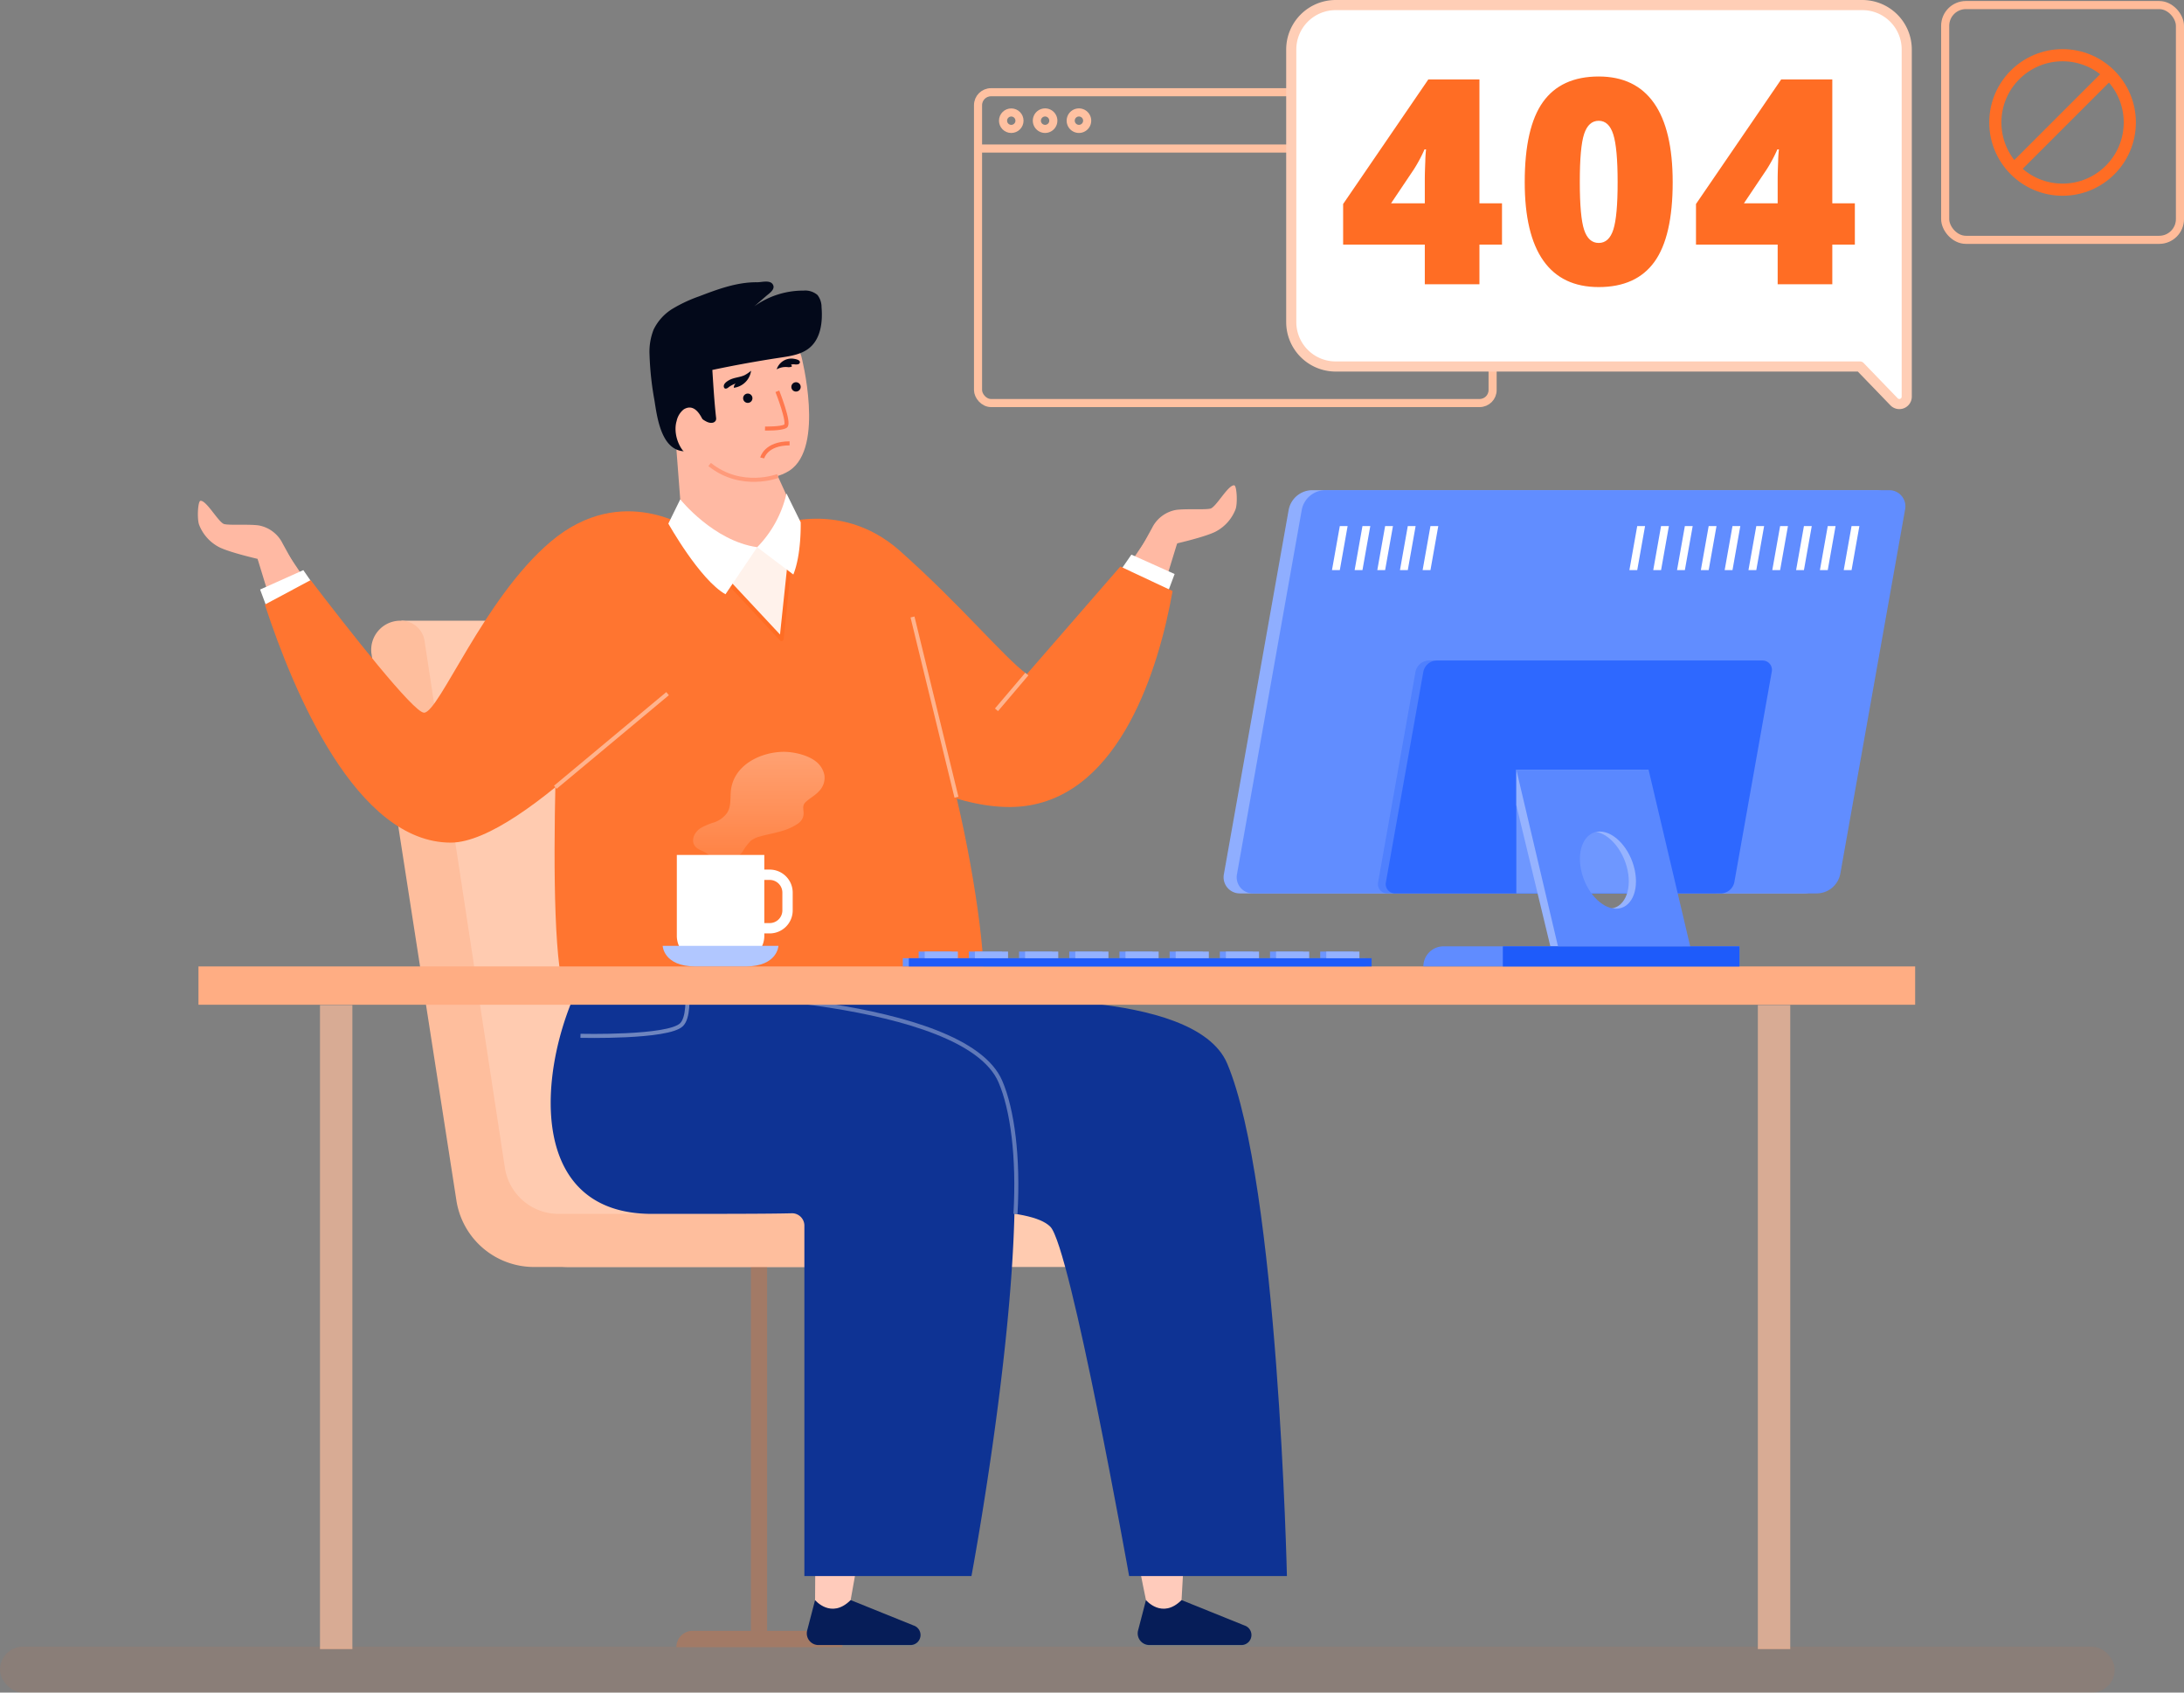
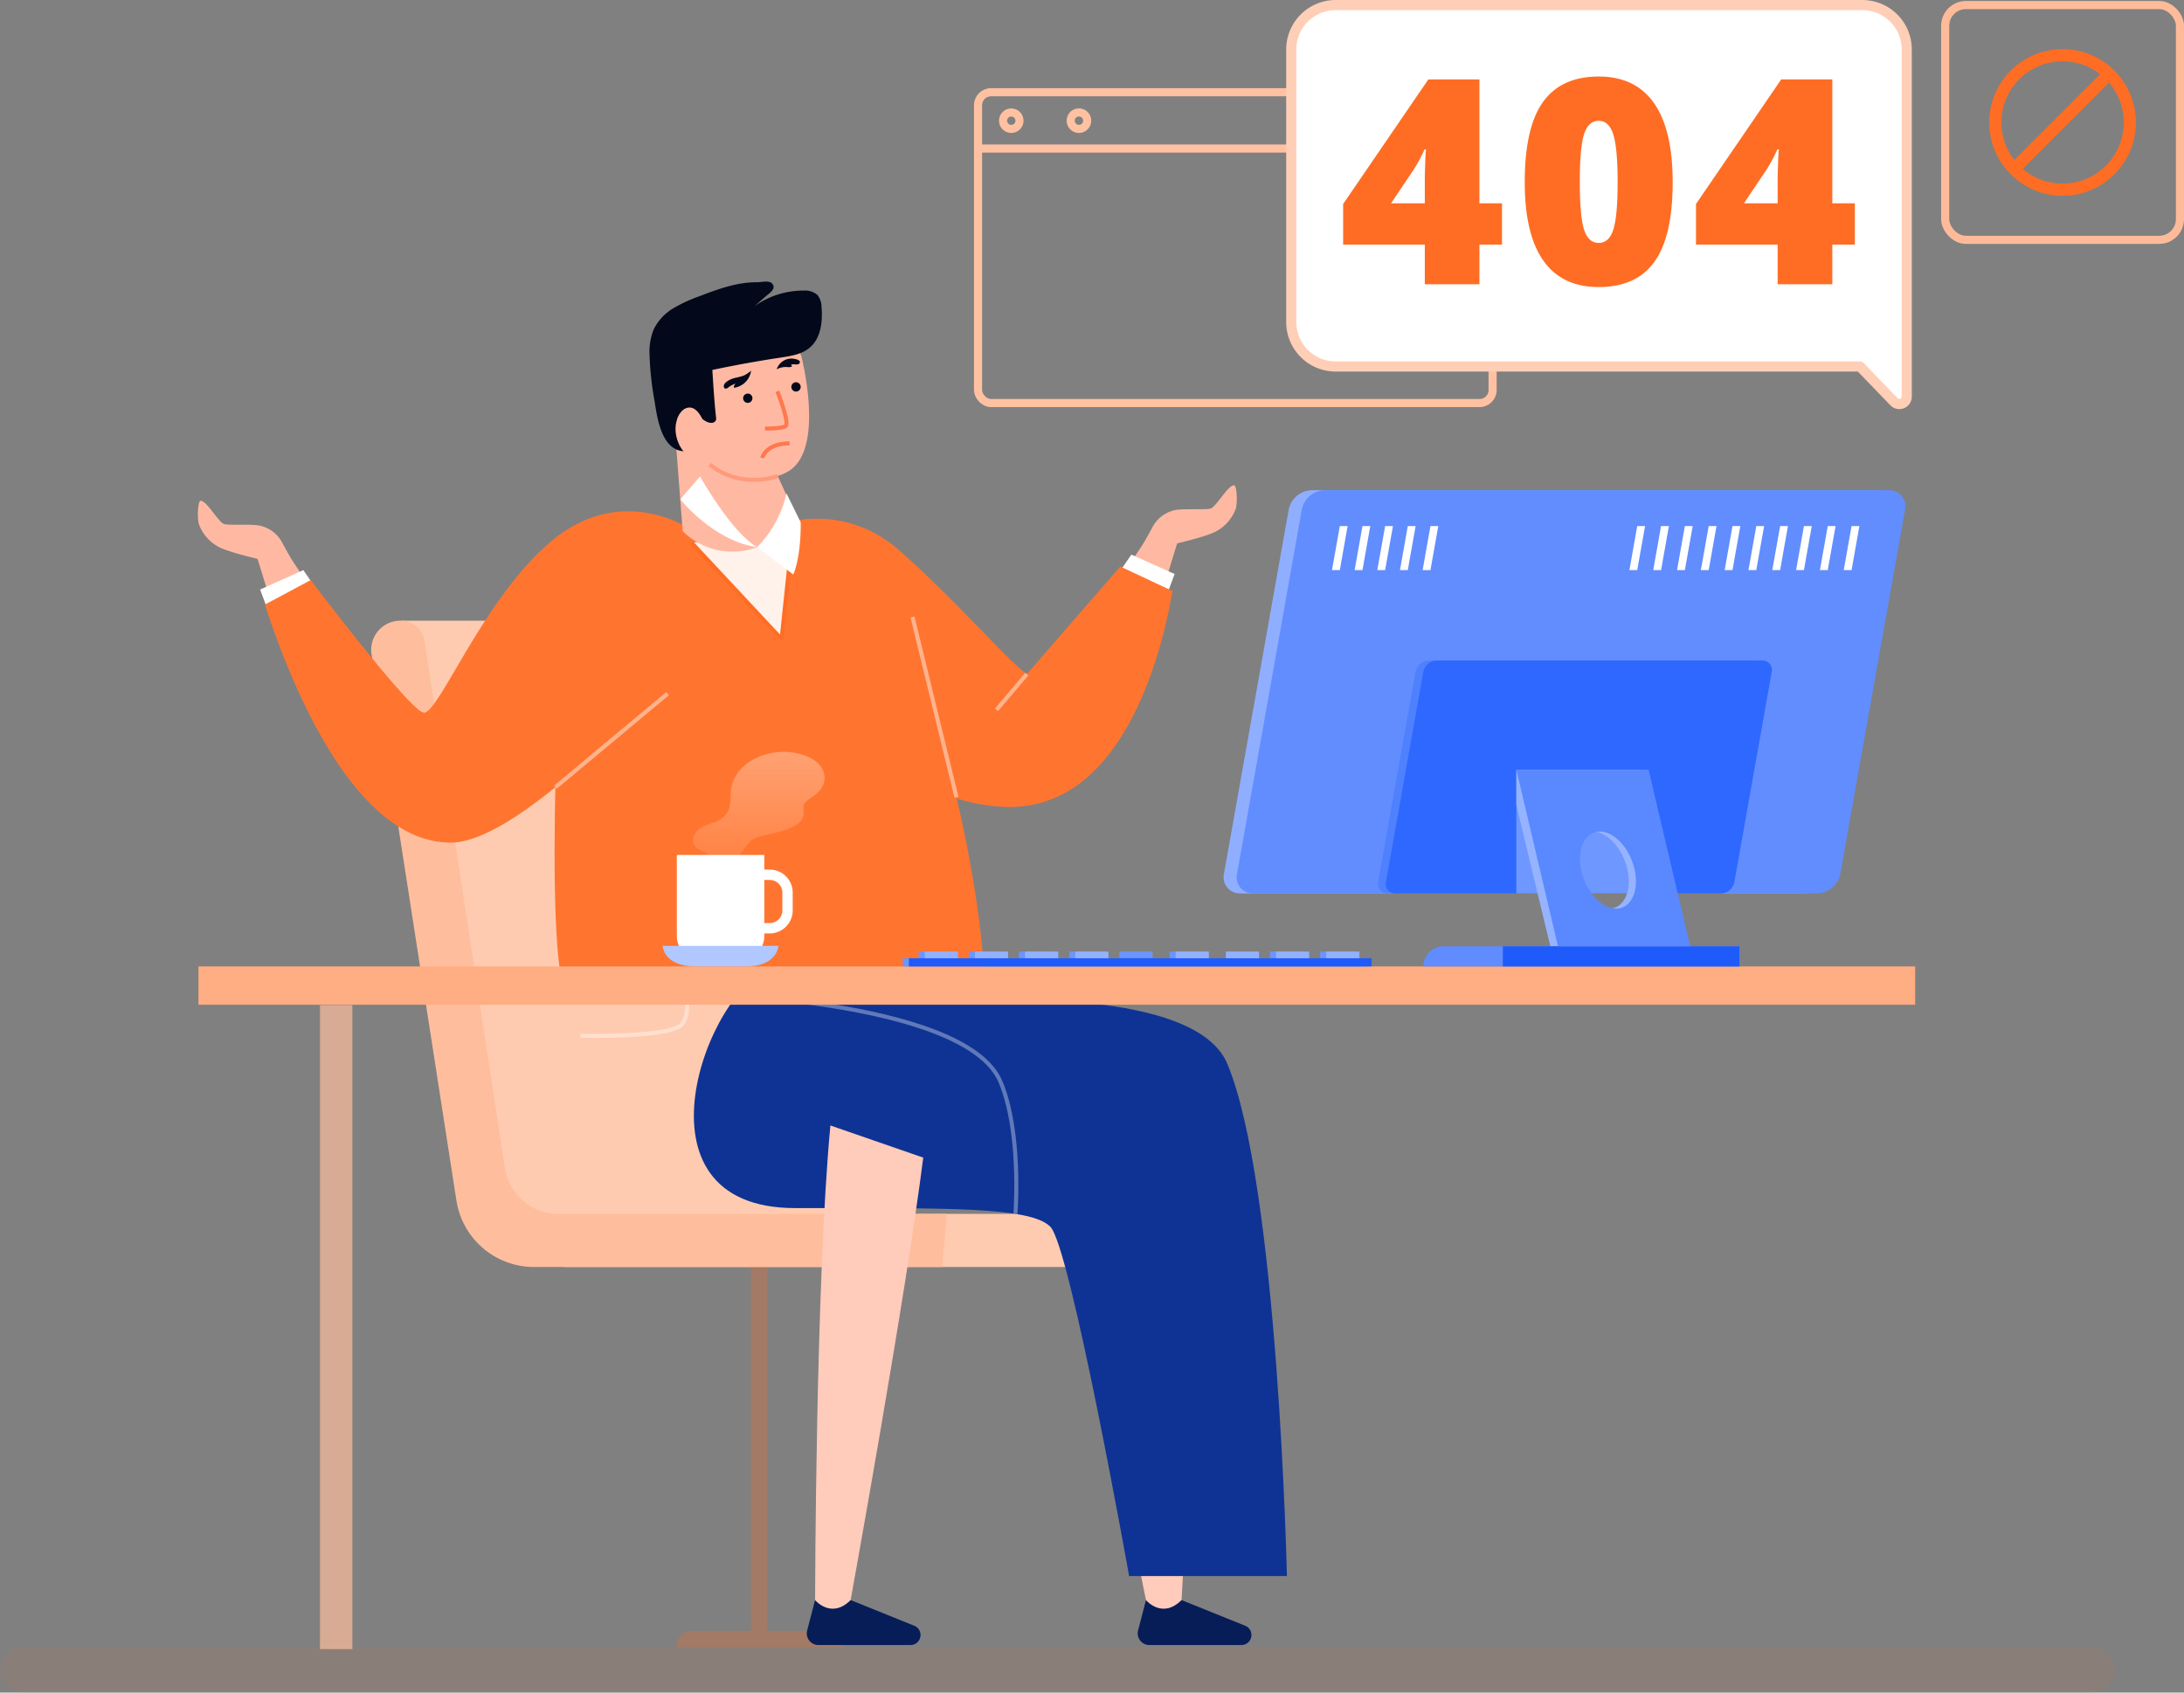
<svg xmlns="http://www.w3.org/2000/svg" width="539.214" height="417.9" viewBox="0 0 539.214 417.9">
  <rect x="0" y="0" width="539.214" height="417.9" fill="#808080" stroke="none" />
  <defs>
    <linearGradient id="linear-gradient" x1="0.5" y1="1" x2="0.5" gradientUnits="objectBoundingBox">
      <stop offset="0" stop-color="#fff" stop-opacity="0.102" />
      <stop offset="1" stop-color="#fff" stop-opacity="0.4" />
    </linearGradient>
  </defs>
  <g id="Contact" transform="translate(-691 -193.844)">
    <path id="Rectangle_27301" data-name="Rectangle 27301" d="M4,0H37a4,4,0,0,1,4,4V4a0,0,0,0,1,0,0H0A0,0,0,0,1,0,4V4A4,4,0,0,1,4,0Z" transform="translate(858 596.5)" fill="#ff6d24" opacity="0.27" />
    <path id="Path_122728" data-name="Path 122728" d="M306.7,430.759l-1.951,7.5a2.876,2.876,0,0,0,2.784,3.6h22.729a2.474,2.474,0,0,0,2.475-2.474h0a2.474,2.474,0,0,0-1.723-2.358l-15.535-6.269" transform="translate(585.536 158.141)" fill="#061d58" />
    <g id="Group_74318" data-name="Group 74318" transform="translate(29.5 -110.604)">
      <g id="Group_74314" data-name="Group 74314" transform="translate(661.5 307.698)">
        <rect id="Rectangle_27300" data-name="Rectangle 27300" width="522.106" height="11.35" rx="5.675" transform="translate(0 403.3)" fill="#ff6d24" opacity="0.08" />
        <g id="Group_74247" data-name="Group 74247" transform="translate(35.863 0)">
          <g id="Group_74206" data-name="Group 74206" transform="translate(205.605 -2)">
            <g id="Group_74185" data-name="Group 74185" transform="translate(0 21.52)">
              <rect id="Rectangle_27268" data-name="Rectangle 27268" width="127.046" height="76.74" rx="3.206" fill="none" stroke="#ffc1a1" stroke-miterlimit="10" stroke-width="2" />
              <line id="Line_1683" data-name="Line 1683" x2="127.046" transform="translate(0 13.905)" fill="none" stroke="#ffc1a1" stroke-miterlimit="10" stroke-width="2" />
              <circle id="Ellipse_6365" data-name="Ellipse 6365" cx="2.031" cy="2.031" r="2.031" transform="translate(6.174 4.999)" fill="none" stroke="#ffc1a1" stroke-miterlimit="10" stroke-width="2" />
-               <path id="Path_122480" data-name="Path 122480" d="M267.105,84.4a2.031,2.031,0,1,1-2.031-2.031A2.031,2.031,0,0,1,267.105,84.4Z" transform="translate(-248.515 -77.376)" fill="none" stroke="#ffc1a1" stroke-miterlimit="10" stroke-width="2" />
              <path id="Path_122481" data-name="Path 122481" d="M275.243,84.4a2.031,2.031,0,1,1-2.031-2.031A2.031,2.031,0,0,1,275.243,84.4Z" transform="translate(-248.298 -77.376)" fill="none" stroke="#ffc1a1" stroke-miterlimit="10" stroke-width="2" />
            </g>
            <g id="Group_74189" data-name="Group 74189" transform="translate(238.782)">
              <g id="Group_74188" data-name="Group 74188">
                <g id="Group_74186" data-name="Group 74186">
                  <rect id="Rectangle_27269" data-name="Rectangle 27269" width="57.964" height="57.964" rx="5.12" fill="none" stroke="#fb9" stroke-linejoin="round" stroke-width="2" />
                </g>
                <g id="Group_74187" data-name="Group 74187" transform="translate(12.381 12.381)">
                  <circle id="Ellipse_6366" data-name="Ellipse 6366" cx="16.601" cy="16.601" r="16.601" fill="none" stroke="#ff6d24" stroke-miterlimit="10" stroke-width="3" />
                  <line id="Line_1684" data-name="Line 1684" x1="23.439" y2="23.439" transform="translate(4.371 4.881)" fill="none" stroke="#ff6d24" stroke-miterlimit="10" stroke-width="3" />
                </g>
              </g>
            </g>
            <path id="Path_122482" data-name="Path 122482" d="M484.1,153.629l-8.411-8.716H346.242a10.967,10.967,0,0,1-10.967-10.967v-67.3a10.967,10.967,0,0,1,10.967-10.967H476.268a10.967,10.967,0,0,1,10.967,10.967v85.718A1.824,1.824,0,0,1,484.1,153.629Z" transform="translate(-257.942 -55.677)" fill="#fff" stroke="#ffceb6" stroke-linejoin="round" stroke-width="2.5" />
            <g id="Group_74191" data-name="Group 74191" transform="translate(90.142 17.642)">
              <g id="Group_74190" data-name="Group 74190">
                <path id="Path_122483" data-name="Path 122483" d="M386.975,114.349h-5.568v9.788h-13.49v-9.788H347.752V104.317l21.029-30.749h12.625v30.577h5.568Zm-19.058-10.2v-5.88q0-1.66.121-4.479a28.929,28.929,0,0,1,.19-2.958h-.38a36.5,36.5,0,0,1-2.664,4.981l-5.6,8.336Z" transform="translate(-347.752 -72.842)" fill="#ff6d24" />
                <path id="Path_122484" data-name="Path 122484" d="M427.953,98.94q0,13.421-4.5,19.664t-13.767,6.243q-9.061,0-13.662-6.52t-4.6-19.387q0-13.49,4.5-19.784t13.766-6.3q9.029,0,13.645,6.554T427.953,98.94Zm-22.932,0q0,8.579,1.072,11.795t3.6,3.216q2.559,0,3.615-3.32T414.36,98.94q0-8.4-1.072-11.777t-3.6-3.372q-2.524,0-3.6,3.251T405.022,98.94Z" transform="translate(-346.589 -72.861)" fill="#ff6d24" />
                <path id="Path_122485" data-name="Path 122485" d="M471.834,114.349h-5.568v9.788h-13.49v-9.788H432.611V104.317L453.64,73.568h12.625v30.577h5.568Zm-19.058-10.2v-5.88q0-1.66.122-4.479a29.132,29.132,0,0,1,.189-2.958h-.38a36.5,36.5,0,0,1-2.664,4.981l-5.6,8.336Z" transform="translate(-345.493 -72.842)" fill="#ff6d24" />
              </g>
            </g>
          </g>
          <g id="Group_74230" data-name="Group 74230" transform="translate(0 66.276)">
            <g id="Group_74221" data-name="Group 74221" transform="translate(55.759 83.726)">
              <path id="Path_122499" data-name="Path 122499" d="M320.437,330.222l-20.582-135h-92.7l22.221,143.047a19.392,19.392,0,0,0,19.563,16.518H404.812l1.147-13.108H333.971A13.408,13.408,0,0,1,320.437,330.222Z" transform="translate(-199.682 -195.226)" fill="#ffcbb0" />
              <path id="Path_122500" data-name="Path 122500" d="M232.893,330.222l-19.82-130a5.847,5.847,0,0,0-5.9-5h-.182a7.191,7.191,0,0,0-7.039,8.057l20.97,134.99a19.392,19.392,0,0,0,19.563,16.518h100.4l1.147-13.108h-95.6A13.408,13.408,0,0,1,232.893,330.222Z" transform="translate(-199.876 -195.226)" fill="#febe9d" />
              <g id="Group_74220" data-name="Group 74220" transform="translate(59.241 159.565)">
                <g id="Group_74219" data-name="Group 74219" transform="translate(0)">
                  <g id="Group_74207" data-name="Group 74207" transform="translate(36.529)">
                    <line id="Line_1697" data-name="Line 1697" y2="89.84" fill="none" stroke="#ff6d24" stroke-miterlimit="10" stroke-width="4" opacity="0.27" />
                  </g>
                </g>
              </g>
            </g>
            <g id="Group_74229" data-name="Group 74229" transform="translate(13 0)">
              <g id="Group_74222" data-name="Group 74222" transform="translate(140.616 50.293)">
                <path id="Path_122509" data-name="Path 122509" d="M363.737,210.251l23.5-35.1,7.28,1.516c-5.562,18.737-9.238,26.15-9.238,26.15" transform="translate(-293.37 -162.328)" fill="#ffb9a3" />
                <path id="Path_122510" data-name="Path 122510" d="M390.23,182.807,393.975,177s6.972-1.6,9.5-2.9a10.477,10.477,0,0,0,4.928-5.521c.541-1.484.306-5.844-.328-5.913-1.5-.164-4.488,5.421-5.888,5.752s-5.939-.012-8.435.314a8.213,8.213,0,0,0-5.975,4.486l-3.841,6.967" transform="translate(-292.832 -162.661)" fill="#ffb9a3" />
                <path id="Path_122511" data-name="Path 122511" d="M378.7,185.315l4.126-5.982,10.671,4.789L390.1,193.21" transform="translate(-292.972 -162.217)" fill="#fff" />
                <path id="Path_122512" data-name="Path 122512" d="M295.2,173.032s17.4-8,32.721,5.627,25.692,26.3,31.317,30.4L382.318,182.5l12.9,6.054c-3.4,19.233-12.943,49.905-36.294,53.062-25.265,3.417-62.312-27.724-62.312-27.724" transform="translate(-295.195 -162.447)" fill="#ff7530" />
                <line id="Line_1698" data-name="Line 1698" y1="8.823" x2="7.492" transform="translate(56.547 46.607)" fill="none" stroke="#fff" stroke-miterlimit="10" stroke-width="1" opacity="0.45" />
              </g>
              <path id="Path_122513" data-name="Path 122513" d="M386.28,430.759l-1.951,7.5a2.876,2.876,0,0,0,2.784,3.6h22.729a2.474,2.474,0,0,0,2.475-2.474h0a2.475,2.475,0,0,0-1.723-2.358l-15.536-6.269" transform="translate(-152.208 -105.229)" fill="#061d58" />
              <path id="Path_122514" data-name="Path 122514" d="M373.479,316.619c-3.629,38.14,13.1,117.179,13.1,117.179s3.976,4.8,8.78,0c0,0,4.031-75.36,8.278-109.242" transform="translate(-152.508 -108.268)" fill="#ffcbbb" />
              <path id="Path_122515" data-name="Path 122515" d="M321.8,273.1l26.083,13.68v.266s53.235-3.573,61.285,15.432c12.6,29.758,14.75,126.552,14.75,126.552H384.959s-14.5-81.3-19.458-86.259-25.4-4.593-62.992-4.593c-42.224,0-21.612-54.441-5.892-59.113" transform="translate(-155.05 -109.427)" fill="#0e3394" />
              <path id="Path_122518" data-name="Path 122518" d="M310.432,316.619c-3.629,38.14-3.785,117.179-3.785,117.179s3.976,4.8,8.781,0c0,0,13.675-75.36,17.922-109.242" transform="translate(-154.274 -108.268)" fill="#ffcbbb" />
              <g id="Group_74223" data-name="Group 74223" transform="translate(87.101 159.798)">
-                 <path id="Path_122519" data-name="Path 122519" d="M276.706,285.181s68.425,1.1,77.377,21.835c11.007,25.5-7.136,122.117-7.136,122.117H305.7v-86.44a3.052,3.052,0,0,0-2.985-3.135c-5.712.152-18.457.152-34.639.152-42.224,0-21.612-65.714-5.892-70.385" transform="translate(-243.068 -269.325)" fill="#0e3394" />
                <path id="Path_122520" data-name="Path 122520" d="M275.834,284.77s68.426,1.1,77.377,21.835c2.983,6.91,4.533,18.674,3.736,32.694" transform="translate(-242.195 -268.914)" fill="none" stroke="#fff" stroke-miterlimit="10" stroke-width="1" opacity="0.34" />
                <path id="Path_122522" data-name="Path 122522" d="M250.227,295.6s21.677.526,24.962-2.759,0-18.172,0-18.172" transform="translate(-242.877 -269.183)" fill="none" stroke="#fff" stroke-miterlimit="10" stroke-width="1" opacity="0.4" />
              </g>
              <g id="Group_74224" data-name="Group 74224" transform="translate(88.058 56.448)">
                <path id="Path_122524" data-name="Path 122524" d="M245.683,197.539s-5.195,92.29,2.67,92.29,95.3-.266,100.423-.266-6.867-78.926-24.138-95.6c0,0-25.614-27.793-36.9-25.131S245.683,197.539,245.683,197.539Z" transform="translate(-244 -168.656)" fill="#ff7530" />
                <line id="Line_1699" data-name="Line 1699" x1="10.857" y1="44.505" transform="translate(88.369 26.357)" fill="none" stroke="#fff" stroke-miterlimit="10" stroke-width="1" opacity="0.45" />
              </g>
              <g id="Group_74225" data-name="Group 74225" transform="translate(0 54.122)">
                <path id="Path_122525" data-name="Path 122525" d="M203.354,213.98l-23.5-35.1-7.279,1.516c5.562,18.737,9.237,26.15,9.237,26.15" transform="translate(-157.843 -166.057)" fill="#ffb9a3" />
                <path id="Path_122526" data-name="Path 122526" d="M176.7,186.536l-3.744-5.812s-6.973-1.6-9.506-2.9a10.482,10.482,0,0,1-4.928-5.521c-.541-1.484-.306-5.844.329-5.913,1.5-.164,4.489,5.421,5.889,5.752s5.939-.012,8.434.314a8.211,8.211,0,0,1,5.975,4.486l3.842,6.967" transform="translate(-158.226 -166.39)" fill="#ffb9a3" />
                <path id="Path_122527" data-name="Path 122527" d="M187.981,189.044l-4.126-5.982-10.671,4.789,3.388,9.087" transform="translate(-157.827 -165.946)" fill="#fff" />
                <path id="Path_122528" data-name="Path 122528" d="M279.848,173.607S262.655,161.38,244.9,176.4c-16.548,13.994-27.572,42.237-31.273,42.237-2.569,0-18.491-20.306-28-32.734l-11.306,6.044c7.125,21.757,22.66,58.766,45.9,58.766,18.238,0,55.684-42.72,55.684-42.72" transform="translate(-157.797 -166.322)" fill="#ff7530" />
                <line id="Line_1700" data-name="Line 1700" y1="23.109" x2="27.712" transform="translate(88.243 47.615)" fill="none" stroke="#fff" stroke-miterlimit="10" stroke-width="1" opacity="0.45" />
              </g>
              <g id="Group_74228" data-name="Group 74228" transform="translate(111.498)">
                <path id="Path_122529" data-name="Path 122529" d="M278.723,176.627,300.916,200.4l2.9-27.487" transform="translate(-268.313 -112.12)" fill="#fff2eb" stroke="#ff6d24" stroke-linejoin="round" stroke-width="1" />
                <path id="Path_122530" data-name="Path 122530" d="M297.608,158.309l6.244,13.68s2.514,7.839-7.891,11.39a17.378,17.378,0,0,1-18.4-3.995l-1.646-21.468" transform="translate(-269.376 -117.803)" fill="#ffb9a3" />
-                 <path id="Path_122531" data-name="Path 122531" d="M277.485,167.814s8.213,10.292,19,11.814l-7.833,11.621c-6.348-3.575-14.106-17.448-14.106-17.448Z" transform="translate(-269.897 -114.053)" fill="#fff" />
+                 <path id="Path_122531" data-name="Path 122531" d="M277.485,167.814s8.213,10.292,19,11.814c-6.348-3.575-14.106-17.448-14.106-17.448Z" transform="translate(-269.897 -114.053)" fill="#fff" />
                <path id="Path_122532" data-name="Path 122532" d="M297.689,166.761a27.713,27.713,0,0,1-7.236,13.266l8.923,6.744c2.05-5.047,1.815-12.9,1.815-12.9Z" transform="translate(-263.869 -114.452)" fill="#fff" />
                <path id="Path_122533" data-name="Path 122533" d="M306.672,144.442s5.893,22.563-2.954,28.266-24.237-2.974-25.123-5.807-4.907-26.92.865-28.726C289.719,134.963,303.661,134.823,306.672,144.442Z" transform="translate(-269.191 -126.027)" fill="#ffb9a3" />
                <g id="Group_74227" data-name="Group 74227" transform="translate(18.334 18.997)">
                  <g id="Group_74226" data-name="Group 74226">
                    <path id="Path_122534" data-name="Path 122534" d="M298.842,147.733a1.151,1.151,0,1,1-1.383-.858A1.151,1.151,0,0,1,298.842,147.733Z" transform="translate(-279.885 -140.994)" fill="#03091a" />
                    <path id="Path_122535" data-name="Path 122535" d="M297.87,142.616c.389.057,2.121.236,1.754,1.092-.161.379-.769.37-1.1.35a2.657,2.657,0,0,0-1.047.045,1.228,1.228,0,0,1,.219.352c.1.255-.749.283-.844.283a4.607,4.607,0,0,0-2.911.536A3.847,3.847,0,0,1,297.87,142.616Z" transform="translate(-280.882 -142.602)" fill="#03091a" />
                    <path id="Path_122536" data-name="Path 122536" d="M287.936,150.087a1.15,1.15,0,1,0,1.085-1.212A1.149,1.149,0,0,0,287.936,150.087Z" transform="translate(-283.158 -140.226)" fill="#03091a" />
                    <path id="Path_122537" data-name="Path 122537" d="M285.838,147.081c-.83.447-1.524,1.052-1.338,1.743.149.553.694.408,1.031.141a5.967,5.967,0,0,1,1.882-1.007,1.272,1.272,0,0,0-.458,1.036,4.9,4.9,0,0,0,4.255-4.212,8.2,8.2,0,0,1-1.611,1.106C288.387,146.447,287.044,146.432,285.838,147.081Z" transform="translate(-284.47 -141.776)" fill="#03091a" />
                  </g>
                  <path id="Path_122538" data-name="Path 122538" d="M294.9,148.465s3.14,7.915,2.02,8.606-5.065.59-5.065.59" transform="translate(-281.673 -140.38)" fill="none" stroke="#ff784e" stroke-miterlimit="10" stroke-width="1" />
                </g>
                <path id="Path_122539" data-name="Path 122539" d="M298.772,164.406s-8.968,3.468-16.833-2.831" transform="translate(-267.094 -116.417)" fill="none" stroke="#ff9a7a" stroke-miterlimit="10" stroke-width="1" />
                <path id="Path_122540" data-name="Path 122540" d="M290.453,160.861s.823-3.6,6.754-3.6" transform="translate(-262.624 -117.321)" fill="none" stroke="#ff784e" stroke-miterlimit="10" stroke-width="1" />
                <path id="Path_122541" data-name="Path 122541" d="M313.645,135.128a4.864,4.864,0,0,0-1-2.995,4.652,4.652,0,0,0-3.436-1.085,20.679,20.679,0,0,0-12.158,3.877l2.886-2.51c.761-.663,2.465-1.708,1.645-2.944-.723-1.089-2.777-.47-3.824-.483-4.935-.062-9.7,1.7-14.242,3.442a36.143,36.143,0,0,0-6.522,3.021,12.341,12.341,0,0,0-4.807,5.22,14.884,14.884,0,0,0-1.012,6.179,75.77,75.77,0,0,0,1.212,11.267c.645,4.072,1.623,12.1,7.093,12.586a4.49,4.49,0,0,0,3.083-.465,3.9,3.9,0,0,0,1.277-2.78,14.208,14.208,0,0,0-.321-5.094c1.026.556,1.994,1.484,3.144,1.317a1.108,1.108,0,0,0,.9-.625,1.561,1.561,0,0,0,.034-.724c-.427-3.9-.662-7.778-.911-11.694q8.4-1.775,16.887-3.056c2.51-.379,5.167-.786,7.114-2.413C313.474,142.843,313.95,138.746,313.645,135.128Z" transform="translate(-271.173 -128.825)" fill="#03091a" />
                <path id="Path_122542" data-name="Path 122542" d="M282.955,155.331c-.931-2.294-2.554-5.061-5.1-3.5a4.982,4.982,0,0,0-1.751,2.865c-1.165,3.789,1.553,9.632,5.273,9.092,1.813-.265,2.818-2.416,3.558-4.19" transform="translate(-269.408 -120.281)" fill="#ffb9a3" />
              </g>
            </g>
          </g>
          <g id="Group_74245" data-name="Group 74245" transform="translate(13.476 117.773)">
            <rect id="Rectangle_27272" data-name="Rectangle 27272" width="423.837" height="9.458" transform="translate(-0.339 117.588)" fill="#ffad83" />
            <g id="Group_74236" data-name="Group 74236" transform="translate(252.756)">
              <path id="Path_122560" data-name="Path 122560" d="M541.238,263.392H402.063a3.991,3.991,0,0,1-3.929-4.689l15.992-89.946A5.968,5.968,0,0,1,420,163.833H559.178a3.99,3.99,0,0,1,3.929,4.688l-15.992,89.947A5.969,5.969,0,0,1,541.238,263.392Z" transform="translate(-398.071 -163.833)" fill="#8faeff" />
              <path id="Path_122561" data-name="Path 122561" d="M544.388,263.392H405.213a3.989,3.989,0,0,1-3.928-4.689l15.991-89.946a5.969,5.969,0,0,1,5.877-4.925H562.328a3.99,3.99,0,0,1,3.929,4.688l-15.992,89.947A5.969,5.969,0,0,1,544.388,263.392Z" transform="translate(-397.987 -163.833)" fill="#618dff" />
              <path id="Path_122562" data-name="Path 122562" d="M517.877,262.3H437.494a2.3,2.3,0,0,1-2.269-2.708l9.235-51.95a3.448,3.448,0,0,1,3.4-2.844h80.384a2.3,2.3,0,0,1,2.269,2.707l-9.237,51.95A3.448,3.448,0,0,1,517.877,262.3Z" transform="translate(-397.083 -162.742)" fill="#1e5bfa" opacity="0.26" />
              <path id="Path_122563" data-name="Path 122563" d="M519.752,262.3H439.369a2.3,2.3,0,0,1-2.269-2.708l9.237-51.95a3.447,3.447,0,0,1,3.394-2.844h80.384a2.3,2.3,0,0,1,2.269,2.707l-9.236,51.95A3.448,3.448,0,0,1,519.752,262.3Z" transform="translate(-397.033 -162.742)" fill="#2e68ff" />
              <rect id="Rectangle_27273" data-name="Rectangle 27273" width="32.623" height="30.553" transform="translate(72.279 69.006)" fill="#6e97ff" />
              <path id="Path_122564" data-name="Path 122564" d="M499.231,231.049H468.475v8.777l8.4,34.844h32.643Zm-7.9,34.324c-3.656,0-7.521-4.264-8.633-9.523s.95-9.524,4.605-9.524,7.522,4.264,8.634,9.524S494.992,265.373,491.335,265.373Z" transform="translate(-396.197 -162.044)" fill="#96b3ff" />
              <path id="Path_122565" data-name="Path 122565" d="M451.079,273.538h73.08V278.5H446.116A4.962,4.962,0,0,1,451.079,273.538Z" transform="translate(-396.792 -160.912)" fill="#608cff" />
              <rect id="Rectangle_27274" data-name="Rectangle 27274" width="58.425" height="4.962" transform="translate(68.942 112.625)" fill="#1e5bfa" />
              <path id="Path_122566" data-name="Path 122566" d="M501.118,231.049H468.475l10.285,43.62H511.4Zm-8.012,34.324c-3.657,0-7.522-4.264-8.634-9.523s.95-9.524,4.606-9.524,7.521,4.264,8.633,9.524S496.762,265.373,493.106,265.373Z" transform="translate(-396.197 -162.044)" fill="#5a88ff" />
              <g id="Group_74234" data-name="Group 74234" transform="translate(26.762 8.858)">
                <path id="Path_122567" data-name="Path 122567" d="M426.072,172.461l-1.933,10.872h1.933L428,172.461Z" transform="translate(-424.139 -172.461)" fill="#fff" />
                <path id="Path_122568" data-name="Path 122568" d="M431.521,172.461l-1.933,10.872h1.933l1.933-10.872Z" transform="translate(-423.994 -172.461)" fill="#fff" />
                <path id="Path_122569" data-name="Path 122569" d="M436.971,172.461l-1.933,10.872h1.933l1.933-10.872Z" transform="translate(-423.848 -172.461)" fill="#fff" />
                <path id="Path_122570" data-name="Path 122570" d="M442.421,172.461l-1.933,10.872h1.933l1.933-10.872Z" transform="translate(-423.703 -172.461)" fill="#fff" />
                <path id="Path_122571" data-name="Path 122571" d="M447.871,172.461l-1.933,10.872h1.933l1.933-10.872Z" transform="translate(-423.558 -172.461)" fill="#fff" />
              </g>
              <g id="Group_74235" data-name="Group 74235" transform="translate(100.195 8.858)">
                <path id="Path_122572" data-name="Path 122572" d="M497.6,172.461l-1.933,10.872H497.6l1.933-10.872Z" transform="translate(-495.668 -172.461)" fill="#fff" />
                <path id="Path_122573" data-name="Path 122573" d="M503.328,172.461,501.4,183.334h1.933l1.933-10.872Z" transform="translate(-495.516 -172.461)" fill="#fff" />
                <path id="Path_122574" data-name="Path 122574" d="M509.055,172.461l-1.933,10.872h1.933l1.933-10.872Z" transform="translate(-495.363 -172.461)" fill="#fff" />
                <path id="Path_122575" data-name="Path 122575" d="M514.782,172.461l-1.933,10.872h1.933l1.933-10.872Z" transform="translate(-495.21 -172.461)" fill="#fff" />
                <path id="Path_122576" data-name="Path 122576" d="M520.509,172.461l-1.933,10.872h1.933l1.933-10.872Z" transform="translate(-495.058 -172.461)" fill="#fff" />
                <path id="Path_122577" data-name="Path 122577" d="M526.236,172.461,524.3,183.334h1.933l1.933-10.872Z" transform="translate(-494.906 -172.461)" fill="#fff" />
                <path id="Path_122578" data-name="Path 122578" d="M531.963,172.461l-1.933,10.872h1.933l1.933-10.872Z" transform="translate(-494.753 -172.461)" fill="#fff" />
                <path id="Path_122579" data-name="Path 122579" d="M537.69,172.461l-1.933,10.872h1.933l1.933-10.872Z" transform="translate(-494.601 -172.461)" fill="#fff" />
                <path id="Path_122580" data-name="Path 122580" d="M543.417,172.461l-1.933,10.872h1.933l1.933-10.872Z" transform="translate(-494.448 -172.461)" fill="#fff" />
                <path id="Path_122581" data-name="Path 122581" d="M549.144,172.461l-1.933,10.872h1.933l1.933-10.872Z" transform="translate(-494.296 -172.461)" fill="#fff" />
              </g>
            </g>
            <g id="Group_74239" data-name="Group 74239" transform="translate(101.269 64.602)">
              <path id="Path_122582" data-name="Path 122582" d="M280.535,255.1a2.347,2.347,0,0,0,1.277-.681c.763-1.059-.5-2.182-1.322-2.706-1.053-.672-2.5-.9-3.015-2.2-.576-1.462.421-3.078,1.626-3.876a16.313,16.313,0,0,1,3.345-1.437,6.481,6.481,0,0,0,3.3-2.431c.929-1.485.741-3.4.863-5.073.476-6.552,7.173-9.8,12.817-9.934,2.82-.067,7.13.943,9.006,3.136a5.586,5.586,0,0,1,1.287,2.564,4.656,4.656,0,0,1-1.255,3.947c-.966,1.109-2.3,1.753-3.356,2.75-1.094,1.031-.315,2.117-.565,3.345-.278,1.366-1.194,1.949-2.381,2.611-2.5,1.4-5.45,1.744-8.175,2.5a6.557,6.557,0,0,0-2.391,1.076,13.158,13.158,0,0,0-2.069,2.711A8.549,8.549,0,0,1,284.4,254.7" transform="translate(-256.799 -226.76)" opacity="0.8" fill="url(#linear-gradient)" />
              <g id="Group_74238" data-name="Group 74238" transform="translate(21.079 29.076)">
                <g id="Group_74237" data-name="Group 74237">
                  <path id="Path_122583" data-name="Path 122583" d="M295.879,270.839h-5.353v-2.552h5.353A3.13,3.13,0,0,0,299,265.159v-4.4a3.13,3.13,0,0,0-3.126-3.126h-5.353v-2.552h5.353a5.685,5.685,0,0,1,5.678,5.678v4.4A5.685,5.685,0,0,1,295.879,270.839Z" transform="translate(-277.526 -255.082)" fill="#fff" />
                </g>
              </g>
              <path id="Rectangle_27275" data-name="Rectangle 27275" d="M0,0H21.6a0,0,0,0,1,0,0V19.967a6.124,6.124,0,0,1-6.124,6.124H6.124A6.124,6.124,0,0,1,0,19.967V0A0,0,0,0,1,0,0Z" transform="translate(16.495 25.46)" fill="#fff" />
              <path id="Path_122584" data-name="Path 122584" d="M269.994,273.424s.209,5.079,8.1,5.079h12.38c7.894,0,8.1-5.079,8.1-5.079Z" transform="translate(-256.994 -225.518)" fill="#b1c7ff" />
            </g>
            <g id="Group_74244" data-name="Group 74244" transform="translate(173.564 113.92)">
              <g id="Group_74241" data-name="Group 74241">
                <g id="Group_74240" data-name="Group 74240">
                  <rect id="Rectangle_27276" data-name="Rectangle 27276" width="114.243" height="2.031" transform="translate(0 1.637)" fill="#6c95ff" />
                  <rect id="Rectangle_27277" data-name="Rectangle 27277" width="8.187" height="1.637" transform="translate(3.906)" fill="#6c95ff" />
                  <rect id="Rectangle_27278" data-name="Rectangle 27278" width="8.187" height="1.637" transform="translate(16.299)" fill="#6c95ff" />
                  <rect id="Rectangle_27279" data-name="Rectangle 27279" width="8.187" height="1.637" transform="translate(28.691)" fill="#6c95ff" />
                  <rect id="Rectangle_27280" data-name="Rectangle 27280" width="8.187" height="1.637" transform="translate(41.084)" fill="#6c95ff" />
                  <rect id="Rectangle_27281" data-name="Rectangle 27281" width="8.187" height="1.637" transform="translate(53.477)" fill="#6c95ff" />
                  <rect id="Rectangle_27282" data-name="Rectangle 27282" width="8.187" height="1.637" transform="translate(65.869)" fill="#6c95ff" />
-                   <rect id="Rectangle_27283" data-name="Rectangle 27283" width="8.187" height="1.637" transform="translate(78.262)" fill="#6c95ff" />
                  <rect id="Rectangle_27284" data-name="Rectangle 27284" width="8.187" height="1.637" transform="translate(90.654)" fill="#6c95ff" />
                  <rect id="Rectangle_27285" data-name="Rectangle 27285" width="8.187" height="1.637" transform="translate(103.047)" fill="#6c95ff" />
                </g>
              </g>
              <g id="Group_74243" data-name="Group 74243" transform="translate(1.495)">
                <g id="Group_74242" data-name="Group 74242">
                  <rect id="Rectangle_27286" data-name="Rectangle 27286" width="114.243" height="2.031" transform="translate(0 1.637)" fill="#1e5bfa" />
                  <rect id="Rectangle_27287" data-name="Rectangle 27287" width="8.187" height="1.637" transform="translate(3.906)" fill="#93b1ff" />
                  <rect id="Rectangle_27288" data-name="Rectangle 27288" width="8.187" height="1.637" transform="translate(16.299)" fill="#93b1ff" />
                  <rect id="Rectangle_27289" data-name="Rectangle 27289" width="8.187" height="1.637" transform="translate(28.692)" fill="#93b1ff" />
                  <rect id="Rectangle_27290" data-name="Rectangle 27290" width="8.187" height="1.637" transform="translate(41.084)" fill="#93b1ff" />
-                   <rect id="Rectangle_27291" data-name="Rectangle 27291" width="8.187" height="1.637" transform="translate(53.477)" fill="#93b1ff" />
                  <rect id="Rectangle_27292" data-name="Rectangle 27292" width="8.187" height="1.637" transform="translate(65.869)" fill="#93b1ff" />
                  <rect id="Rectangle_27293" data-name="Rectangle 27293" width="8.187" height="1.637" transform="translate(78.262)" fill="#93b1ff" />
                  <rect id="Rectangle_27294" data-name="Rectangle 27294" width="8.187" height="1.637" transform="translate(90.655)" fill="#93b1ff" />
                  <rect id="Rectangle_27295" data-name="Rectangle 27295" width="8.187" height="1.637" transform="translate(103.047)" fill="#93b1ff" />
                </g>
              </g>
            </g>
            <rect id="Rectangle_27302" data-name="Rectangle 27302" width="8" height="159" transform="translate(29.661 127.133)" fill="#febe9d" opacity="0.7" />
-             <rect id="Rectangle_27303" data-name="Rectangle 27303" width="8" height="159" transform="translate(384.661 127.133)" fill="#febe9d" opacity="0.7" />
          </g>
        </g>
      </g>
    </g>
  </g>
</svg>